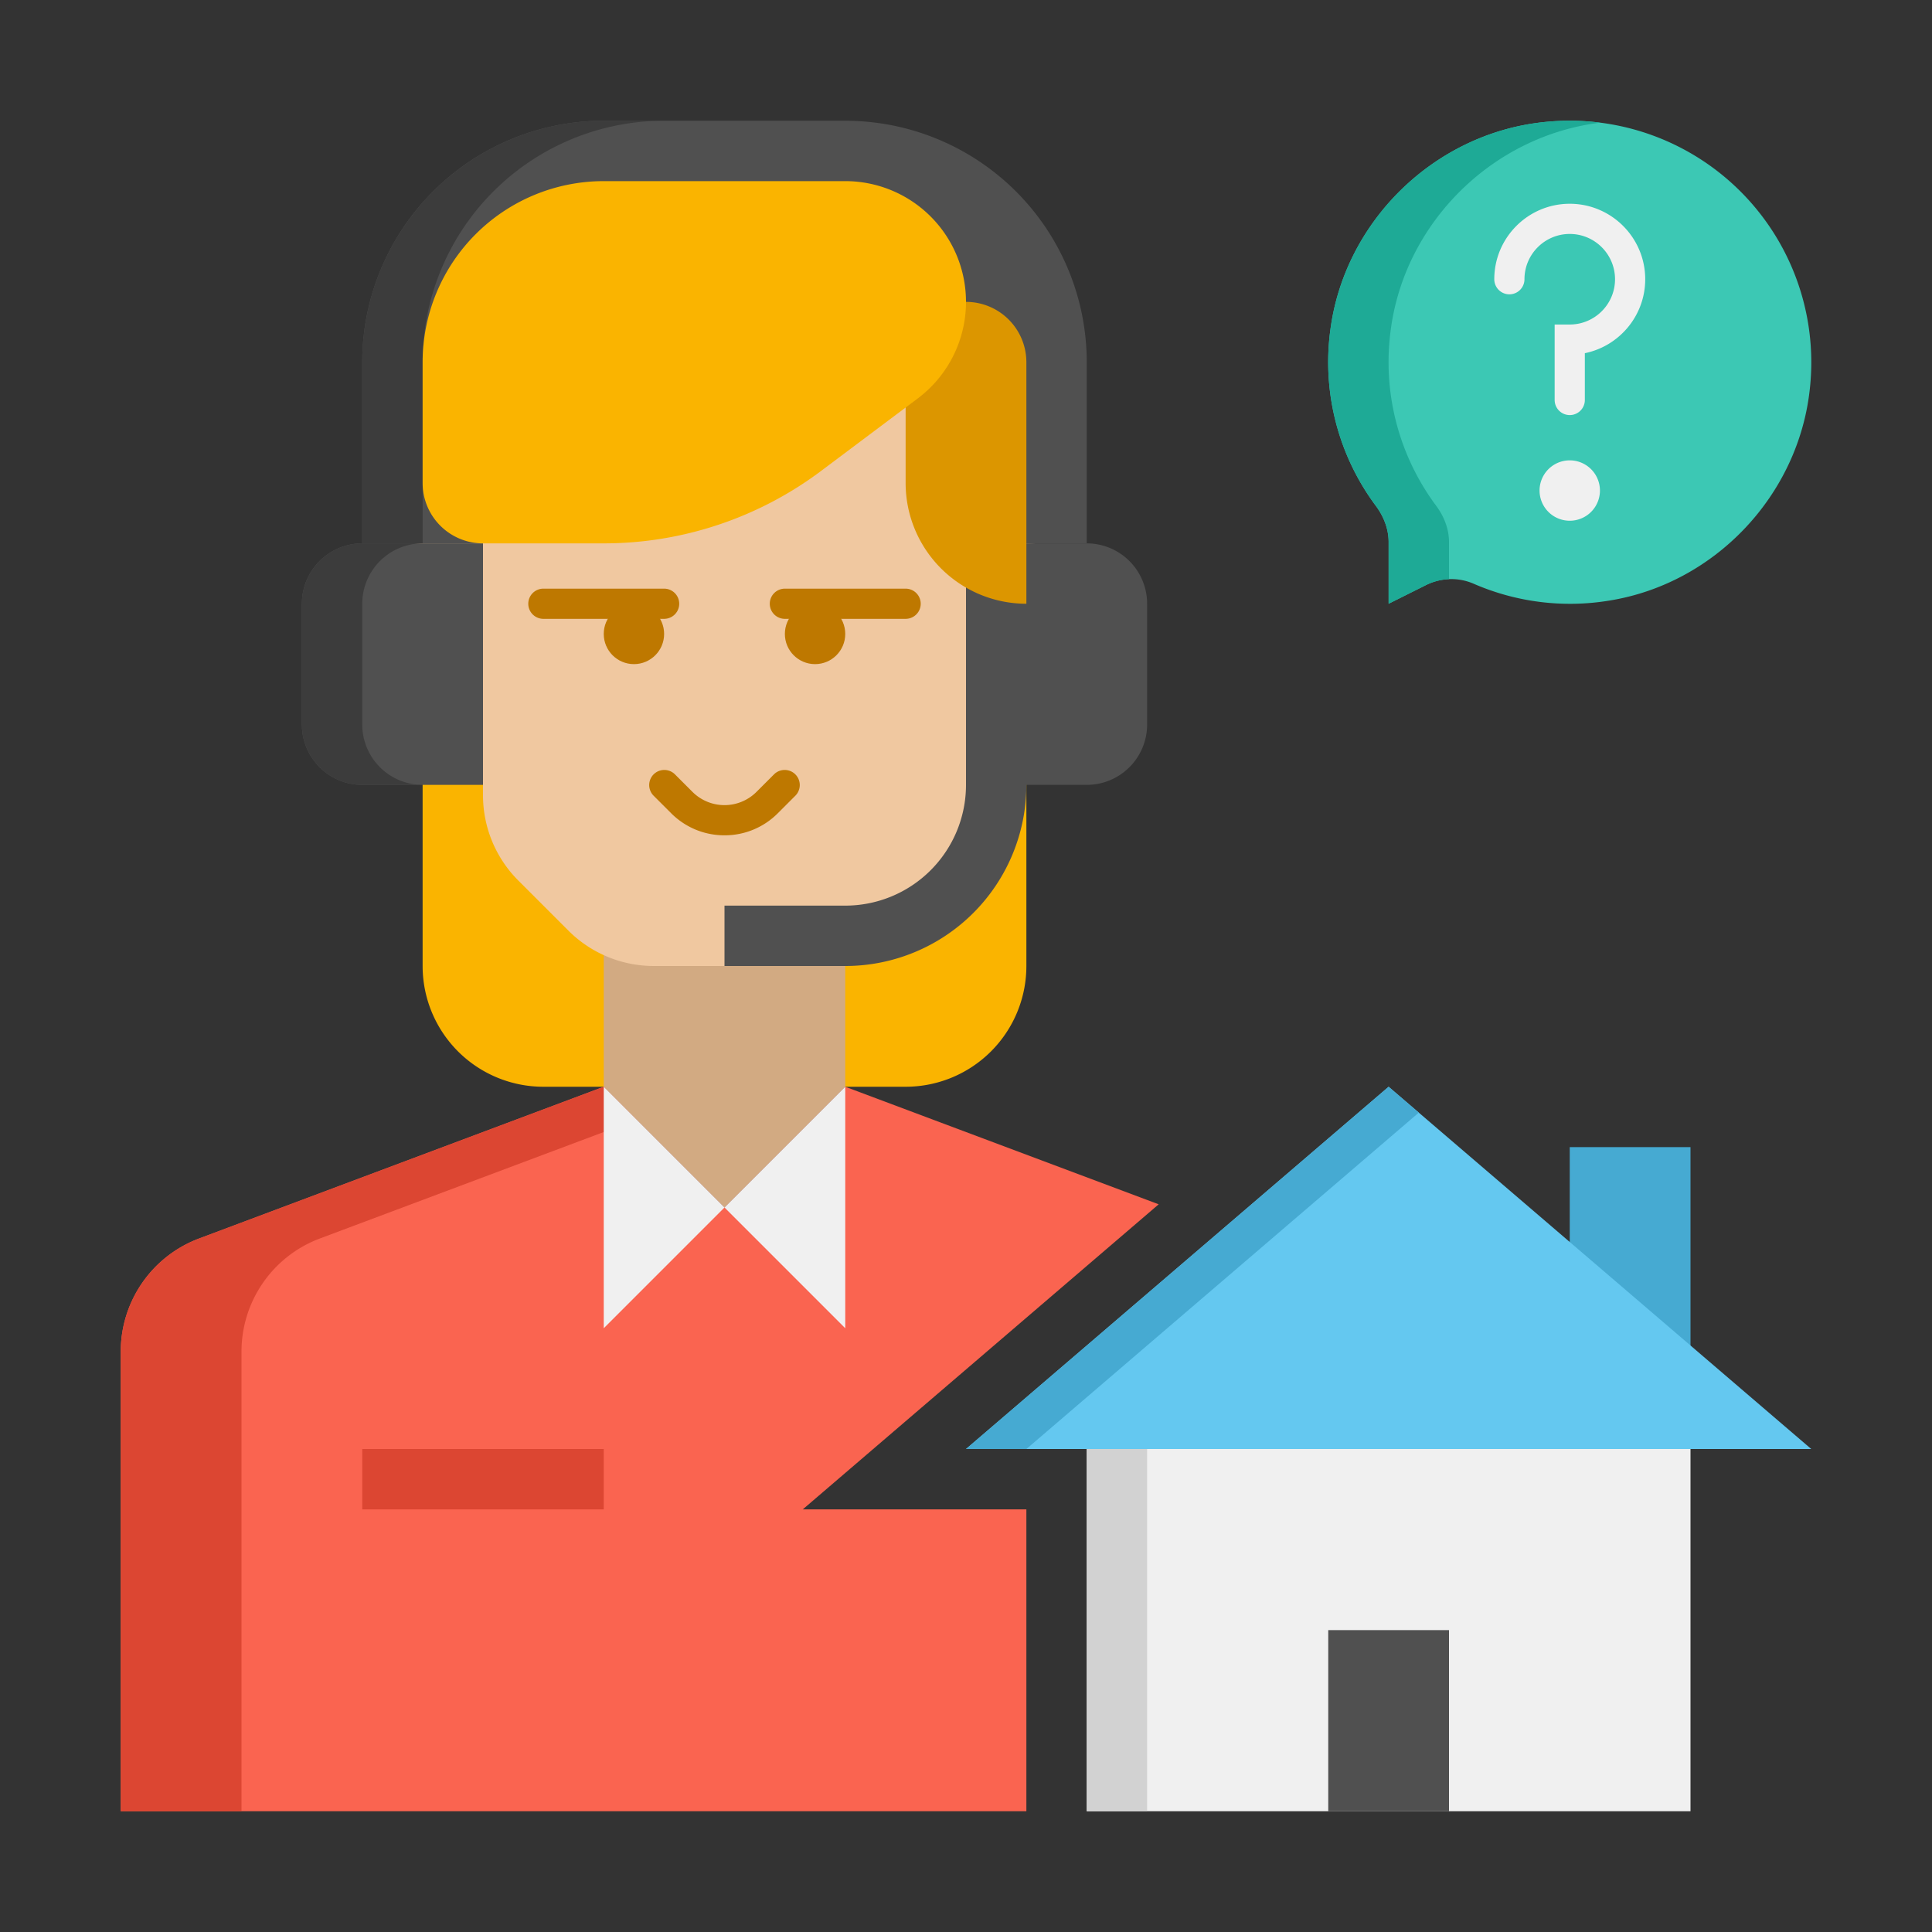
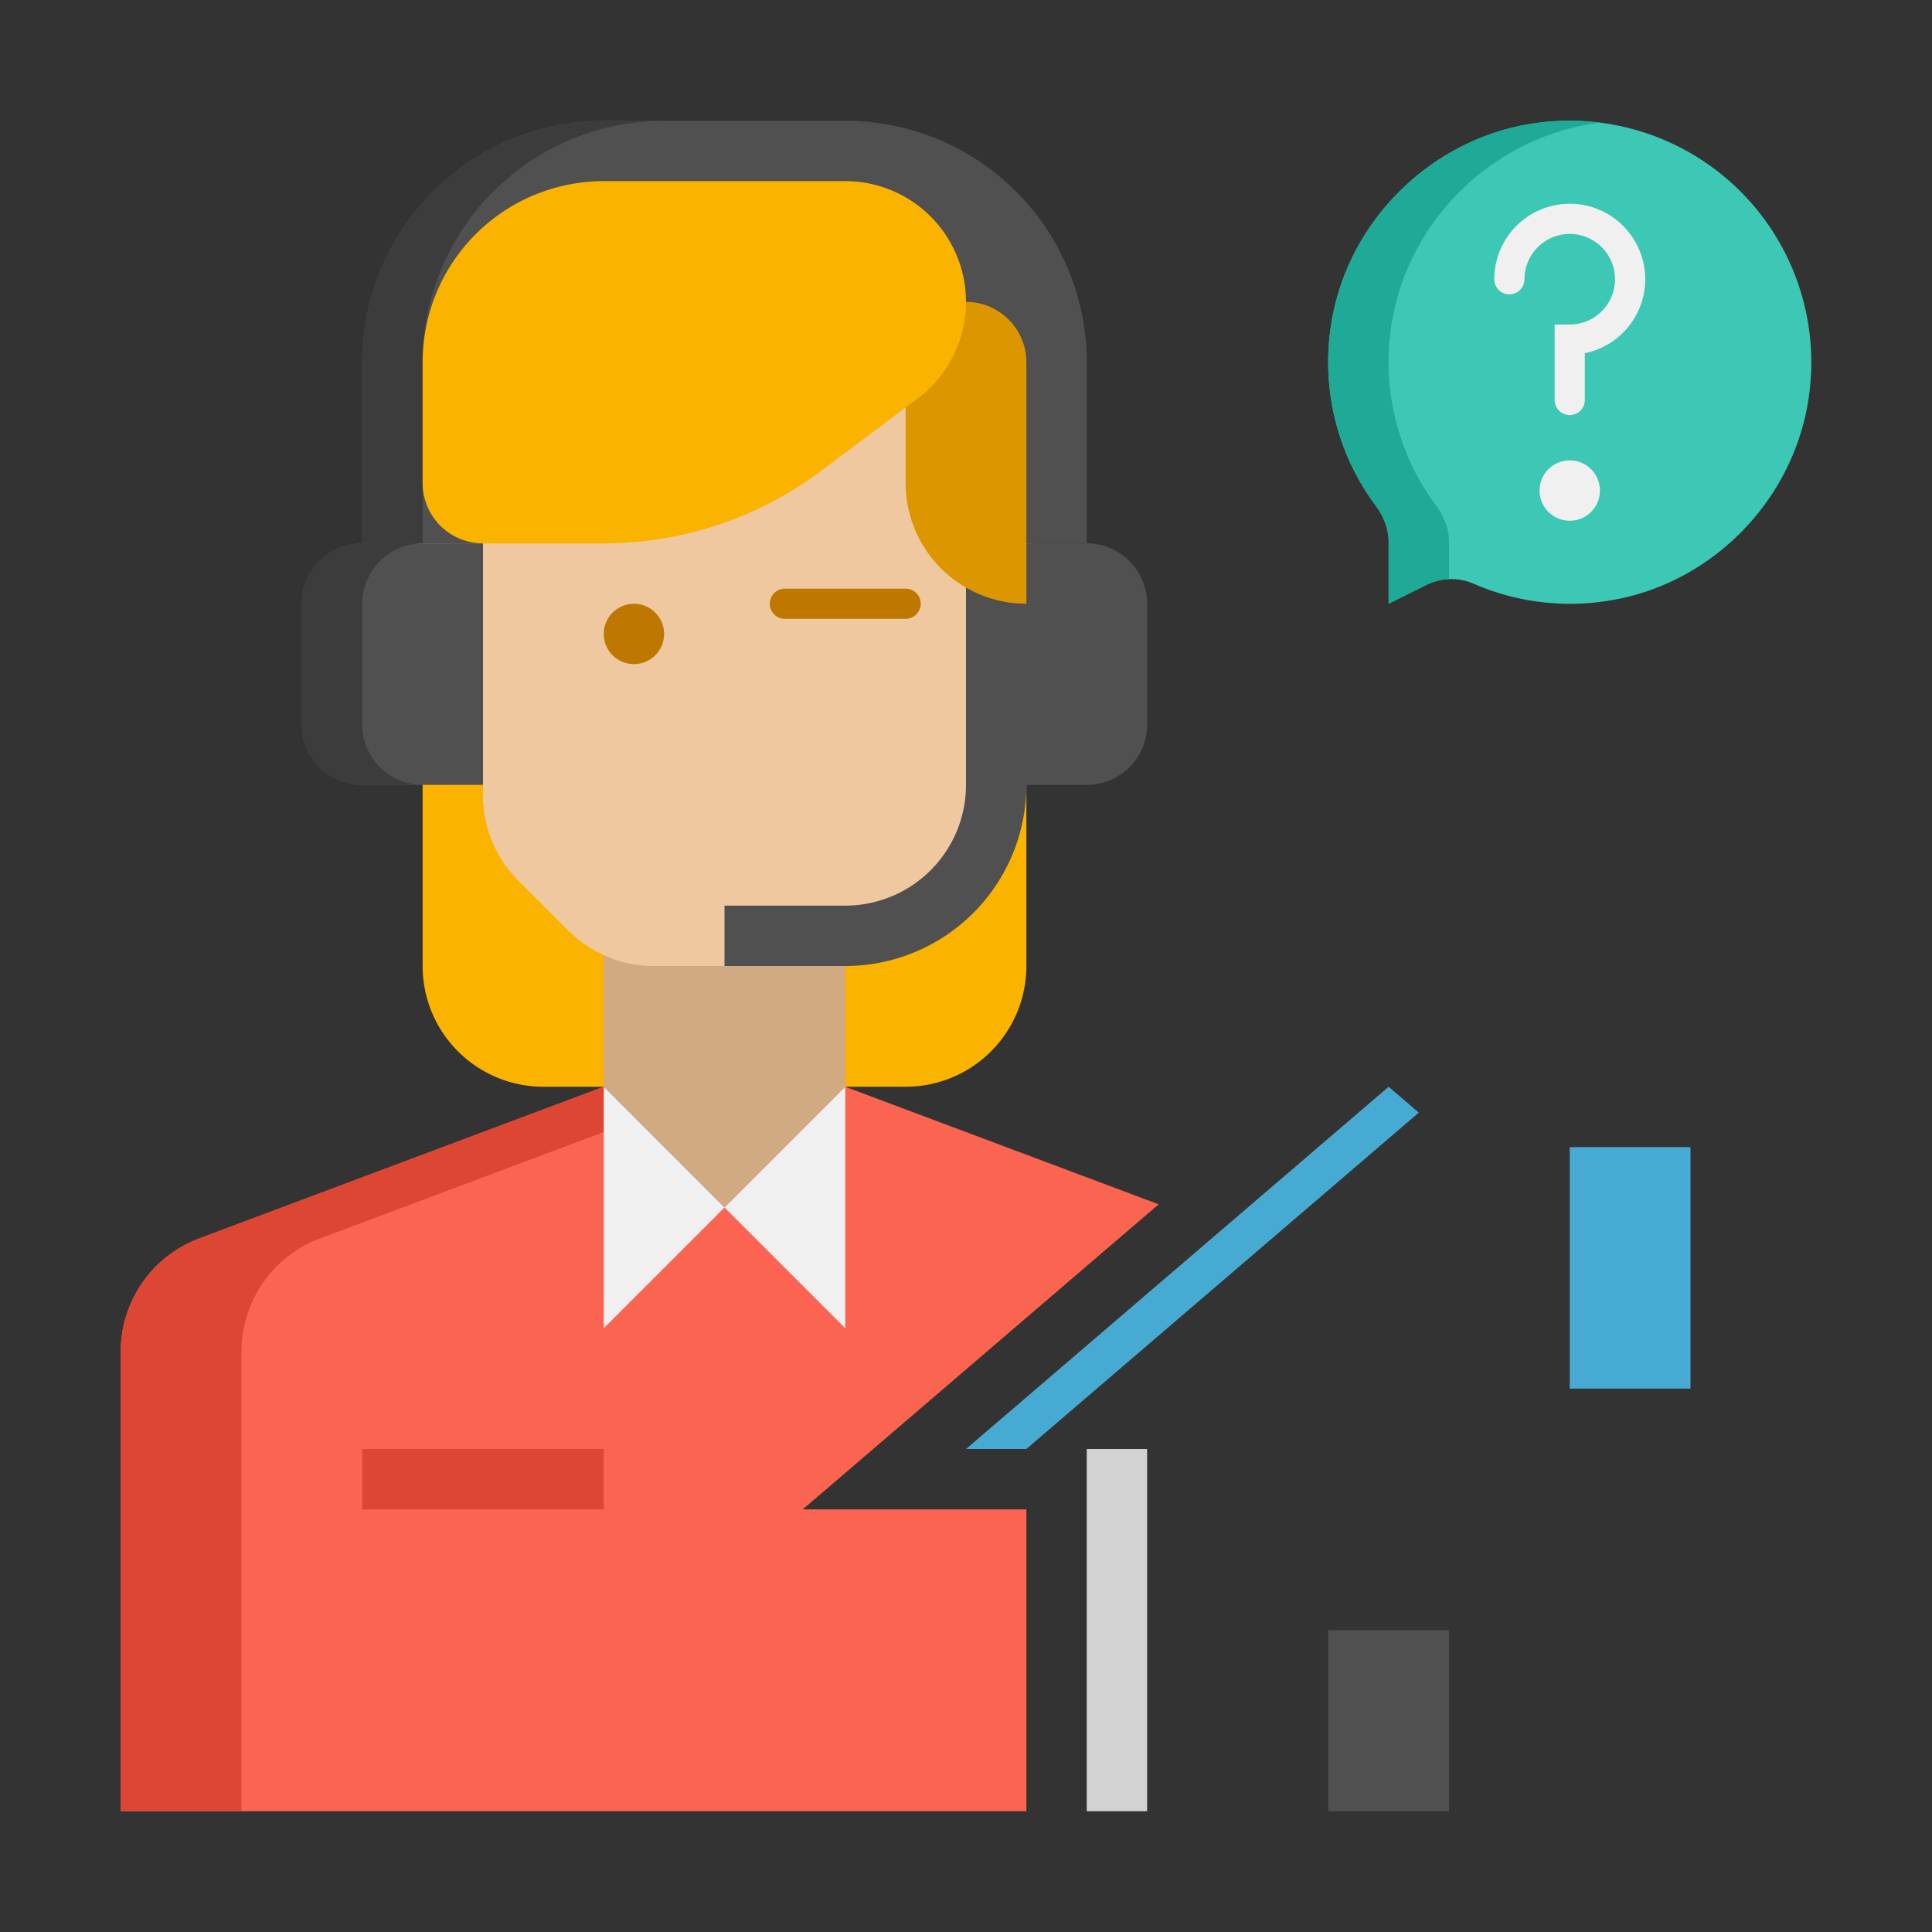
<svg xmlns="http://www.w3.org/2000/svg" version="1.1" width="512" height="512" x="0" y="0" viewBox="0 0 64 64" style="enable-background:new 0 0 512 512" xml:space="preserve">
  <rect x="0" y="0" width="64" height="64" fill="#333333" stroke="none" />
  <g>
    <path fill="#fa6450" d="M34 50h-7.407l11.79-10.106L28 36l-4 4-4-4-13.405 5.027A4 4 0 0 0 4 44.772V60h30z" data-original="#fa6450" />
    <path fill="#fab400" d="M14 24v8a4 4 0 0 0 4 4h12a4 4 0 0 0 4-4v-8z" data-original="#fab400" />
    <path fill="#505050" d="M36 18H12v-6a8 8 0 0 1 8-8h8a8 8 0 0 1 8 8z" data-original="#505050" />
    <path fill="#3c3c3c" d="M22 4h-2a8 8 0 0 0-8 8v6h2v-6a8 8 0 0 1 8-8z" data-original="#3c3c3c" />
    <path fill="#dc4632" d="m10.595 41.027 10.495-3.936L20 36 6.595 41.027A4 4 0 0 0 4 44.772V60h4V44.772a4 4 0 0 1 2.595-3.745z" data-original="#dc4632" />
    <path fill="#d2aa82" d="M28 36v-6h-8v6l4 4z" data-original="#d2aa82" />
    <path fill="#f0c8a0" d="M34 18h-2v-4.187a4 4 0 0 0-4.062-4l-8 .125a4 4 0 0 0-3.938 4V18h-2a2 2 0 0 0-2 2v.764a2 2 0 0 0 1.106 1.789L16 24v2.343c0 1.061.421 2.078 1.172 2.828l1.657 1.657A4.001 4.001 0 0 0 21.657 32h4.686a3.995 3.995 0 0 0 2.828-1.172l1.657-1.657A4.001 4.001 0 0 0 32 26.343V24l2.894-1.447A2 2 0 0 0 36 20.764V20a2 2 0 0 0-2-2z" data-original="#f0c8a0" />
-     <path fill="#be7800" d="M22 20.5h-4a.5.5 0 0 1 0-1h4a.5.5 0 0 1 0 1zM24 27.671c-.668 0-1.295-.26-1.768-.732l-.586-.586a.5.5 0 0 1 .707-.707l.586.586a1.501 1.501 0 0 0 2.121 0l.586-.586a.5.5 0 0 1 .707.707l-.586.586a2.478 2.478 0 0 1-1.767.732z" data-original="#be7800" />
    <circle cx="21" cy="21" r="1" fill="#be7800" data-original="#be7800" />
    <path fill="#be7800" d="M30 20.5h-4a.5.5 0 0 1 0-1h4a.5.5 0 0 1 0 1z" data-original="#be7800" />
-     <circle cx="27" cy="21" r="1" fill="#be7800" data-original="#be7800" />
    <path fill="#505050" d="M12 26h4v-8h-4a2 2 0 0 0-2 2v4a2 2 0 0 0 2 2z" data-original="#505050" />
    <path fill="#3c3c3c" d="M12 24v-4a2 2 0 0 1 2-2h-2a2 2 0 0 0-2 2v4a2 2 0 0 0 2 2h2a2 2 0 0 1-2-2z" data-original="#3c3c3c" />
    <path fill="#505050" d="M36 26h-4v-8h4a2 2 0 0 1 2 2v4a2 2 0 0 1-2 2z" data-original="#505050" />
    <path fill="#dc9600" d="M34 20a4 4 0 0 1-4-4v-6h2a2 2 0 0 1 2 2z" data-original="#dc9600" />
    <path fill="#fab400" d="M14 16v-4a6 6 0 0 1 6-6h8a4 4 0 0 1 2.4 7.2l-3.2 2.4A12 12 0 0 1 20 18h-4a2 2 0 0 1-2-2z" data-original="#fab400" />
    <path fill="#505050" d="M32 24v2a4 4 0 0 1-4 4h-4v2h4a6 6 0 0 0 6-6v-2z" data-original="#505050" />
    <path fill="#f0f0f0" d="M20 36v8l4-4zM28 36v8l-4-4z" data-original="#f0f0f0" />
    <path fill="#46aad2" d="M52 38h4v8h-4z" data-original="#46aad2" />
-     <path fill="#f0f0f0" d="M36 48h20v12H36z" data-original="#f0f0f0" />
    <path fill="#d2d2d2" d="M36 48h2v12h-2z" data-original="#d2d2d2" />
-     <path fill="#64c8f0" d="M46 36 32 48h28z" data-original="#64c8f0" />
    <path fill="#46aad2" d="M46 36 32 48h2l13-11.143z" data-original="#46aad2" />
    <path fill="#505050" d="M44 54h4v6h-4z" data-original="#505050" />
    <path fill="#3cc8b4" d="M51.12 4.047c-3.606.385-6.575 3.278-7.049 6.873a7.97 7.97 0 0 0 1.502 5.833c.262.352.427.765.427 1.204V20l1.227-.613a1.867 1.867 0 0 1 1.583-.053 7.993 7.993 0 0 0 4.502.561c3.502-.563 6.269-3.494 6.642-7.022a8.004 8.004 0 0 0-8.834-8.826z" data-original="#3cc8b4" />
    <path fill="#1eaa96" d="M48 17.957c0-.438-.165-.852-.426-1.204a7.965 7.965 0 0 1-1.503-5.833c.469-3.558 3.382-6.423 6.937-6.856a8.148 8.148 0 0 0-1.888-.017c-3.606.385-6.575 3.278-7.049 6.873a7.966 7.966 0 0 0 1.503 5.833c.261.352.426.765.426 1.204V20l1.227-.613c.243-.122.507-.189.773-.201z" data-original="#1eaa96" />
    <path fill="#f0f0f0" d="M52 17.25a1 1 0 1 1 0-2 1 1 0 0 1 0 2zM52 13.75a.5.5 0 0 1-.5-.5v-2.5h.5c.827 0 1.5-.673 1.5-1.5s-.673-1.5-1.5-1.5-1.5.673-1.5 1.5a.5.5 0 0 1-1 0c0-1.378 1.121-2.5 2.5-2.5s2.5 1.122 2.5 2.5c0 1.208-.86 2.217-2 2.45v1.55a.5.5 0 0 1-.5.5z" data-original="#f0f0f0" />
    <path fill="#dc4632" d="M12 48h8v2h-8z" data-original="#dc4632" />
  </g>
</svg>